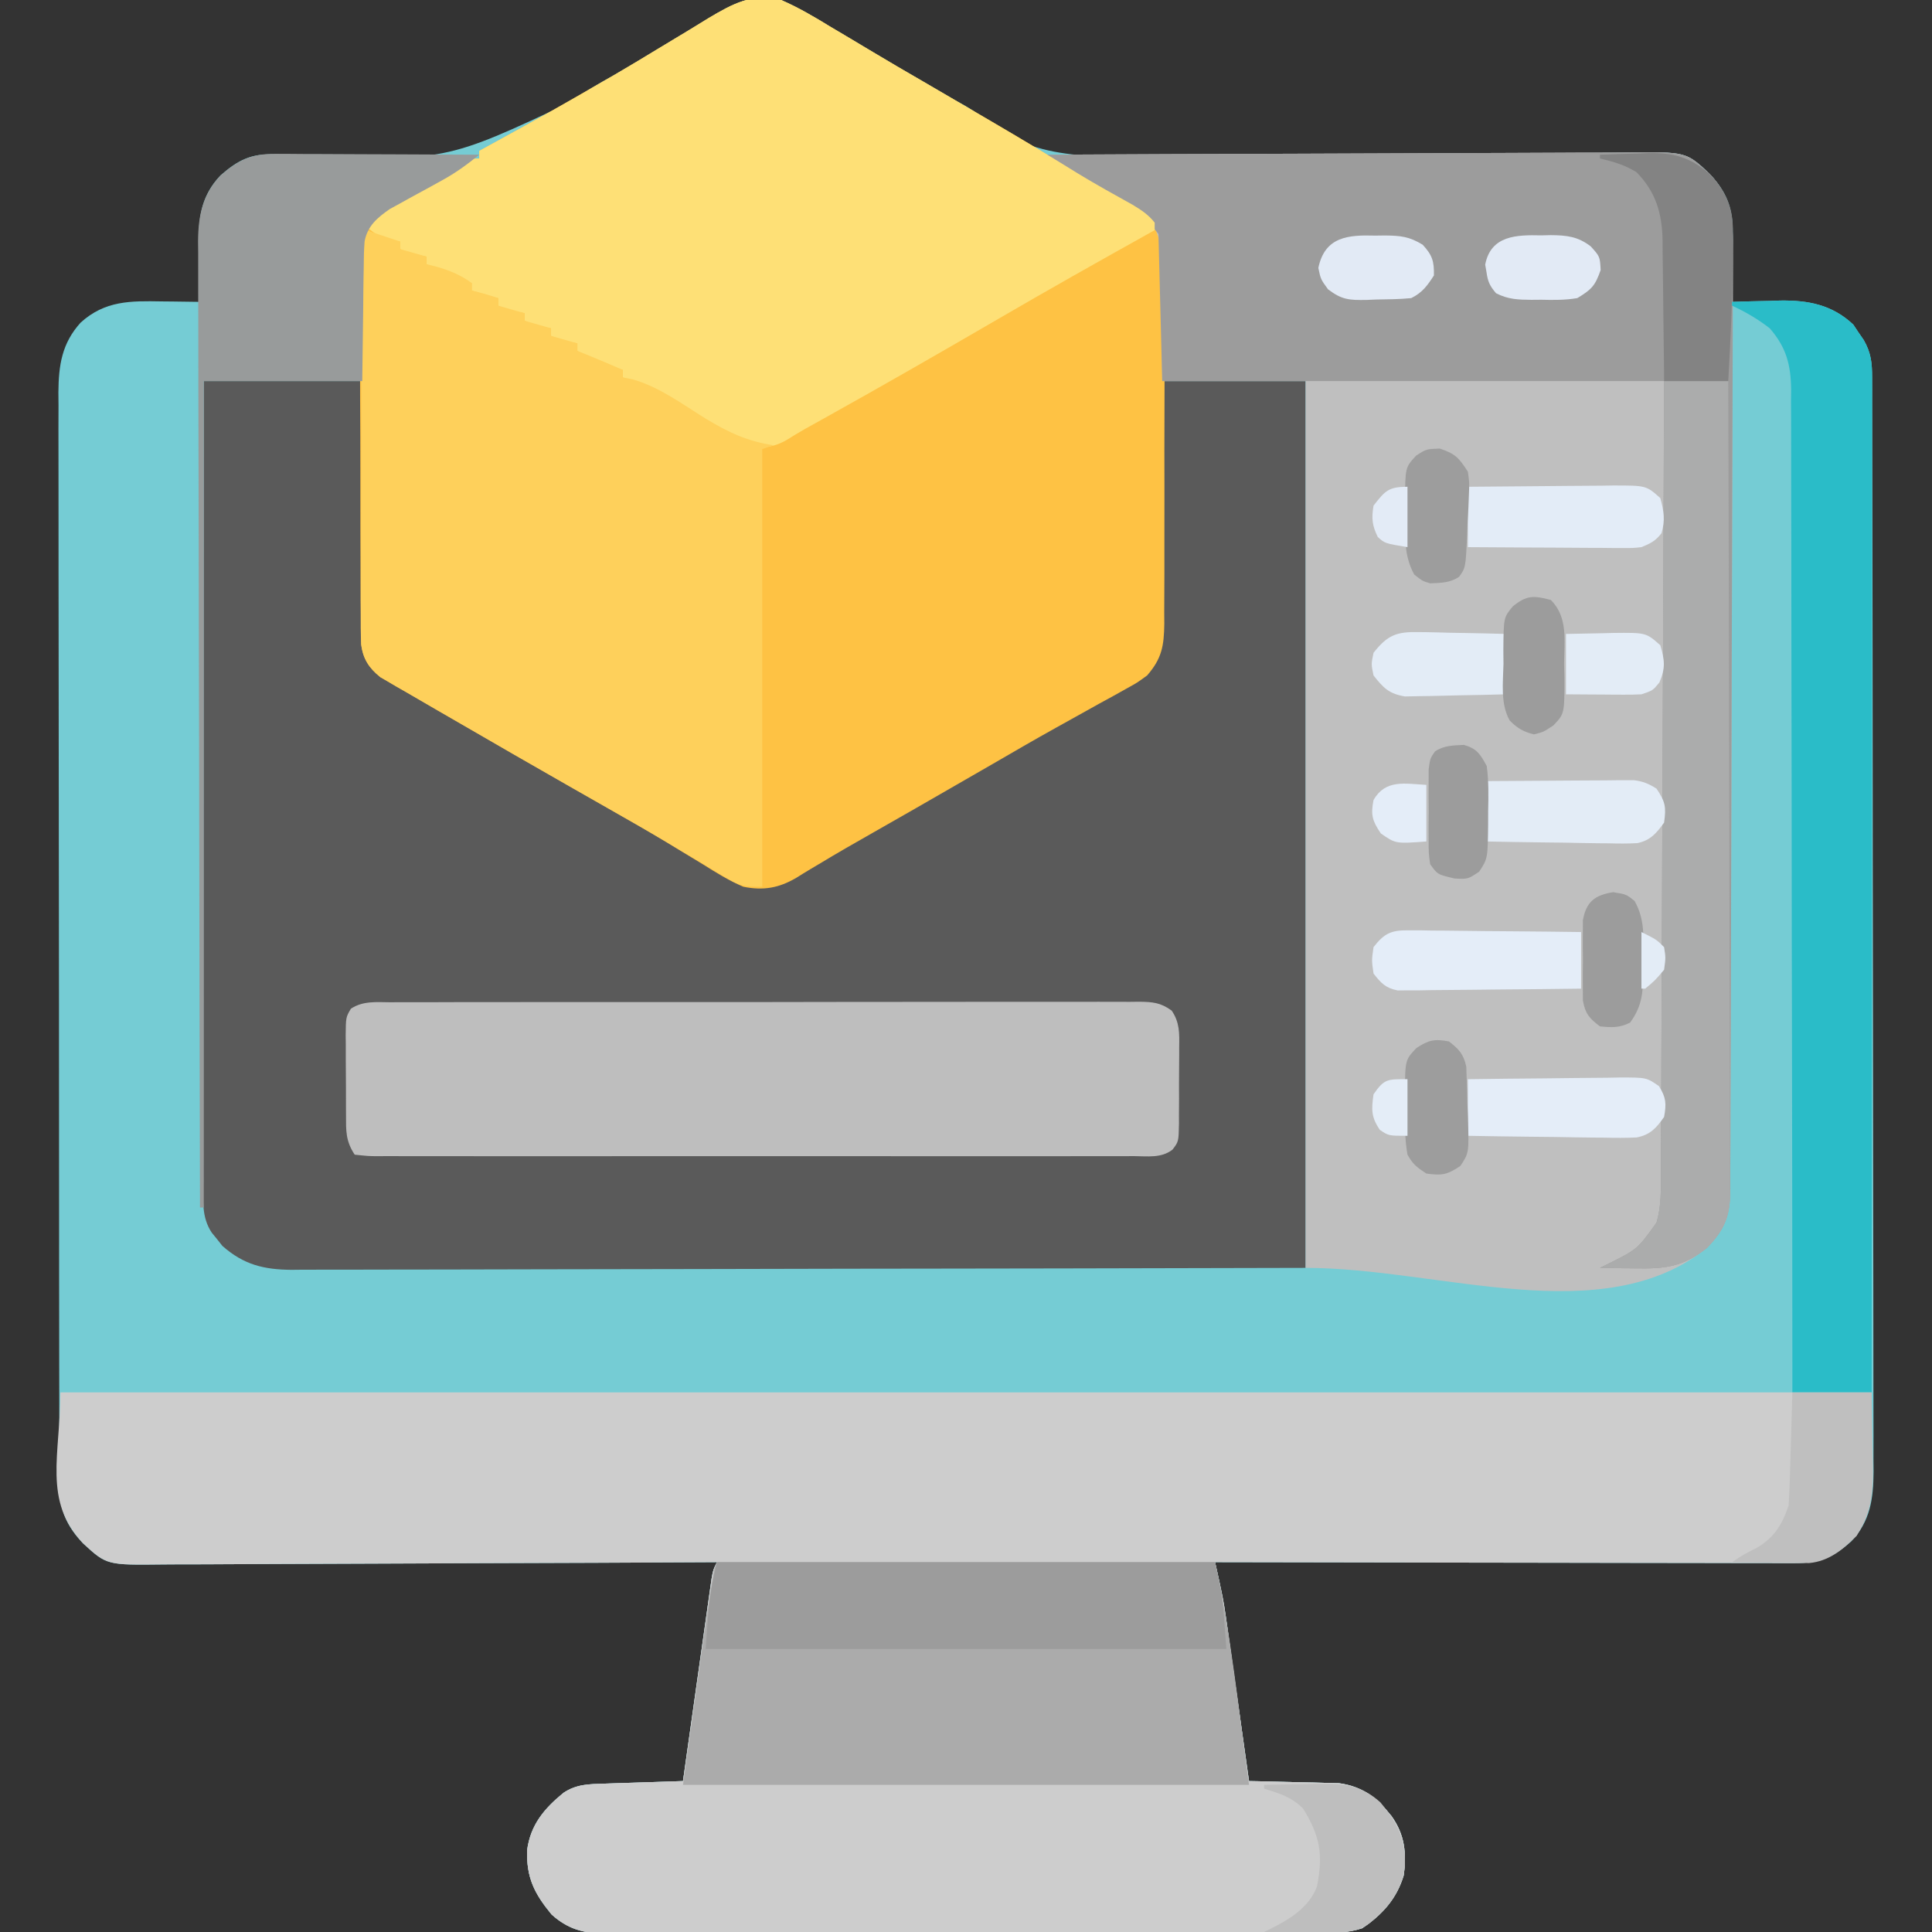
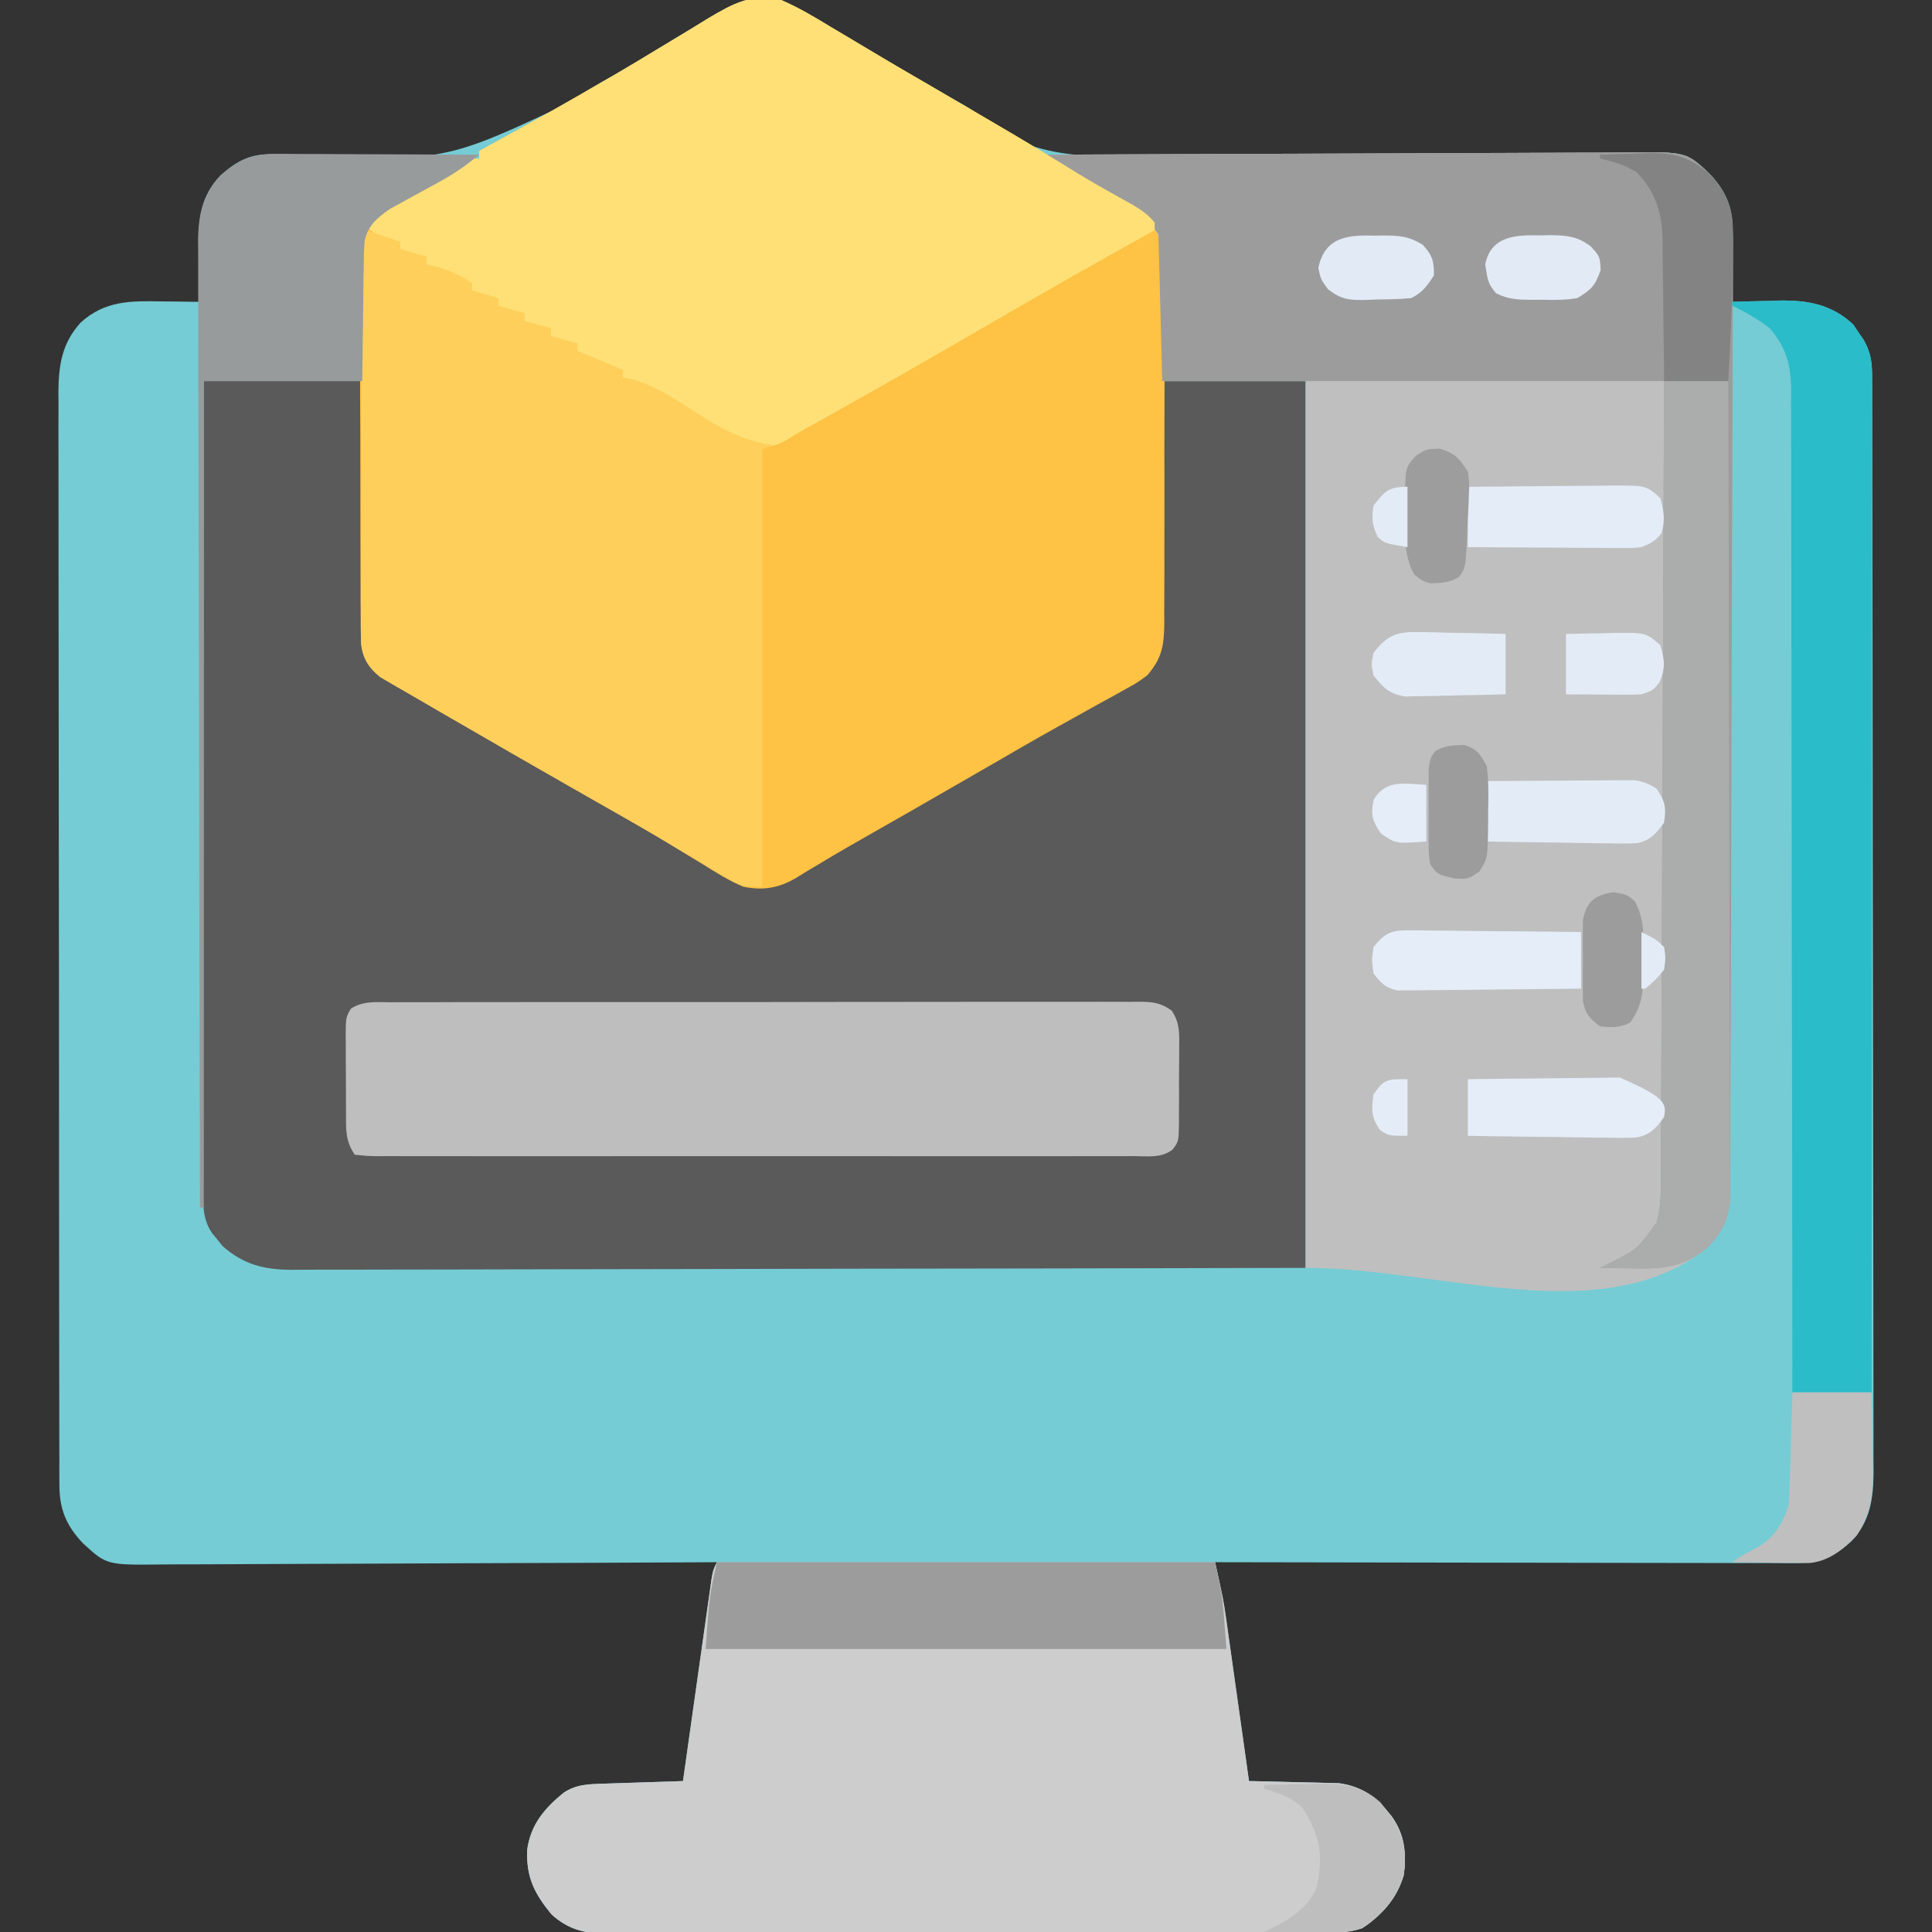
<svg xmlns="http://www.w3.org/2000/svg" version="1.1" width="512" height="512">
  <rect width="100%" height="100%" fill="#333333" stroke="none" />
  <path d="M0 0 C4.611 1.991 8.85 4.508 13.125 7.125 C14.357 7.857 15.589 8.587 16.823 9.315 C19.339 10.803 21.848 12.302 24.351 13.811 C28.772 16.471 33.236 19.057 37.701 21.644 C40.496 23.264 43.286 24.891 46.074 26.523 C46.974 27.023 47.873 27.523 48.8 28.038 C52 30 52 30 54.949 32.491 C69.059 43.71 87.577 41.29 104.586 41.051 C109.252 40.998 113.918 41.006 118.584 41.008 C127.404 41.004 136.222 40.954 145.042 40.883 C160.852 40.756 176.662 40.686 192.472 40.667 C198.012 40.659 203.552 40.622 209.092 40.563 C212.536 40.53 215.98 40.518 219.424 40.511 C221.016 40.503 222.607 40.487 224.199 40.461 C239.805 40.216 239.805 40.216 246 46 C250.549 50.788 252.266 55.164 252.195 61.738 C252.189 62.805 252.182 63.872 252.176 64.971 C252.159 66.073 252.142 67.176 252.125 68.312 C252.116 69.435 252.107 70.557 252.098 71.713 C252.074 74.475 252.041 77.238 252 80 C252.884 79.969 252.884 79.969 253.785 79.937 C256.502 79.852 259.219 79.801 261.938 79.75 C262.864 79.716 263.79 79.683 264.744 79.648 C272.223 79.543 278.573 80.765 284.156 86.035 C284.6 86.704 285.043 87.373 285.5 88.062 C285.964 88.734 286.428 89.406 286.906 90.098 C288.861 93.497 289.127 96.256 289.134 100.094 C289.139 101.154 289.143 102.214 289.148 103.307 C289.147 105.06 289.147 105.06 289.147 106.848 C289.151 108.086 289.155 109.325 289.158 110.6 C289.167 114.044 289.172 117.488 289.175 120.932 C289.179 124.644 289.188 128.356 289.197 132.067 C289.217 141.035 289.227 150.002 289.236 158.969 C289.24 163.192 289.245 167.414 289.251 171.636 C289.268 185.672 289.282 199.707 289.289 213.742 C289.291 217.385 289.293 221.027 289.295 224.67 C289.296 225.575 289.296 226.48 289.297 227.413 C289.305 242.08 289.33 256.747 289.363 271.414 C289.396 286.47 289.414 301.527 289.417 316.583 C289.419 325.038 289.428 333.492 289.453 341.946 C289.475 349.146 289.483 356.346 289.474 363.546 C289.469 367.219 289.471 370.892 289.49 374.565 C289.511 378.549 289.501 382.533 289.488 386.517 C289.504 388.253 289.504 388.253 289.521 390.025 C289.464 397.203 288.67 403.153 283.553 408.517 C278.548 412.893 275.044 414.251 268.445 414.241 C267.46 414.243 267.46 414.243 266.455 414.246 C264.256 414.249 262.057 414.238 259.858 414.227 C258.281 414.226 256.705 414.227 255.128 414.228 C250.847 414.229 246.566 414.217 242.286 414.203 C237.812 414.19 233.338 414.189 228.865 414.187 C220.393 414.181 211.922 414.164 203.451 414.144 C193.806 414.122 184.162 414.111 174.517 414.101 C154.678 414.08 134.839 414.045 115 414 C115.134 414.586 115.269 415.171 115.407 415.775 C116.366 420.011 117.263 424.216 117.87 428.52 C118.08 429.99 118.08 429.99 118.294 431.49 C118.437 432.516 118.579 433.541 118.727 434.598 C118.955 436.21 118.955 436.21 119.189 437.855 C119.671 441.257 120.148 444.66 120.625 448.062 C120.953 450.382 121.281 452.702 121.609 455.021 C122.41 460.68 123.207 466.34 124 472 C124.786 472.015 125.573 472.029 126.383 472.044 C129.964 472.119 133.544 472.215 137.125 472.312 C138.363 472.335 139.6 472.358 140.875 472.381 C142.074 472.416 143.273 472.452 144.508 472.488 C145.608 472.514 146.707 472.541 147.84 472.568 C154.171 473.434 157.904 476.427 161.742 481.25 C165.281 486.174 165.782 491.082 165 497 C163.121 503.187 159.323 507.431 154 511 C150.274 512.242 146.816 512.145 142.935 512.14 C142.104 512.143 141.272 512.146 140.416 512.149 C137.62 512.158 134.824 512.16 132.028 512.161 C130.028 512.166 128.027 512.171 126.026 512.176 C120.584 512.189 115.142 512.196 109.7 512.2 C106.301 512.203 102.903 512.207 99.504 512.212 C88.874 512.225 78.245 512.235 67.615 512.239 C55.337 512.243 43.059 512.261 30.782 512.29 C21.296 512.311 11.811 512.322 2.325 512.323 C-3.342 512.324 -9.01 512.33 -14.677 512.348 C-20.008 512.364 -25.339 512.366 -30.67 512.358 C-32.627 512.357 -34.584 512.361 -36.541 512.371 C-39.212 512.384 -41.883 512.378 -44.554 512.367 C-45.328 512.376 -46.102 512.384 -46.9 512.392 C-52.517 512.341 -56.624 511.142 -60.828 507.352 C-65.375 501.83 -67.514 497.608 -67.309 490.336 C-66.421 483.62 -62.791 479.303 -57.684 475.129 C-54.198 472.792 -50.874 472.817 -46.801 472.684 C-45.592 472.642 -44.384 472.6 -43.139 472.557 C-41.876 472.517 -40.613 472.478 -39.312 472.438 C-38.038 472.394 -36.764 472.351 -35.451 472.307 C-32.301 472.2 -29.151 472.098 -26 472 C-25.902 471.303 -25.804 470.606 -25.703 469.887 C-24.78 463.324 -23.853 456.761 -22.923 450.199 C-22.444 446.825 -21.967 443.451 -21.493 440.077 C-20.949 436.199 -20.398 432.322 -19.848 428.445 C-19.678 427.231 -19.508 426.016 -19.333 424.765 C-19.173 423.644 -19.013 422.523 -18.848 421.368 C-18.708 420.377 -18.568 419.387 -18.424 418.366 C-18 416 -18 416 -17 414 C-17.817 414.005 -18.634 414.009 -19.476 414.014 C-39.374 414.124 -59.272 414.207 -79.17 414.259 C-88.792 414.285 -98.415 414.32 -108.037 414.377 C-116.425 414.427 -124.814 414.459 -133.202 414.47 C-137.642 414.477 -142.082 414.492 -146.523 414.529 C-150.706 414.563 -154.888 414.573 -159.071 414.566 C-160.603 414.567 -162.135 414.577 -163.666 414.596 C-178.717 414.776 -178.717 414.776 -185 409 C-189.393 404.376 -191.247 400.023 -191.257 393.659 C-191.264 392.595 -191.27 391.531 -191.277 390.435 C-191.274 389.272 -191.271 388.11 -191.267 386.912 C-191.272 385.672 -191.276 384.431 -191.281 383.154 C-191.292 379.714 -191.293 376.275 -191.291 372.836 C-191.29 369.125 -191.301 365.415 -191.311 361.705 C-191.327 354.436 -191.333 347.168 -191.334 339.899 C-191.335 333.991 -191.339 328.082 -191.346 322.174 C-191.363 305.421 -191.372 288.669 -191.371 271.916 C-191.371 271.013 -191.371 270.11 -191.371 269.179 C-191.371 268.275 -191.37 267.371 -191.37 266.439 C-191.37 251.785 -191.389 237.132 -191.417 222.478 C-191.446 207.43 -191.459 192.383 -191.458 177.335 C-191.457 168.888 -191.463 160.44 -191.484 151.993 C-191.502 144.8 -191.507 137.607 -191.493 130.415 C-191.487 126.746 -191.486 123.077 -191.504 119.408 C-191.522 115.429 -191.51 111.449 -191.494 107.469 C-191.505 106.313 -191.515 105.157 -191.526 103.966 C-191.464 96.755 -190.599 90.967 -185.624 85.483 C-179.159 79.625 -172.351 79.73 -164.125 79.875 C-162.663 79.889 -162.663 79.889 -161.172 79.902 C-158.781 79.926 -156.391 79.959 -154 80 C-154.021 79.315 -154.042 78.63 -154.063 77.924 C-154.147 74.783 -154.199 71.642 -154.25 68.5 C-154.284 67.422 -154.317 66.345 -154.352 65.234 C-154.441 57.907 -153.78 51.959 -148.552 46.483 C-143.942 42.449 -140.563 40.72 -134.467 40.919 C-133.352 40.947 -132.237 40.975 -131.089 41.004 C-129.279 41.058 -129.279 41.058 -127.434 41.113 C-89.122 42.78 -89.122 42.78 -55.374 26.864 C-51.943 24.17 -48.242 22.113 -44.438 20 C-43.13 19.237 -41.825 18.468 -40.523 17.695 C-39.83 17.284 -39.136 16.874 -38.421 16.45 C-36.583 15.349 -34.751 14.237 -32.923 13.12 C-30.056 11.37 -27.181 9.637 -24.296 7.917 C-22.607 6.902 -20.932 5.863 -19.258 4.824 C-12.856 1.024 -7.493 -1.962 0 0 Z " fill="#75CCD4" transform="translate(207,0)" />
  <path d="M0 0 C13.86 0 27.72 0 42 0 C42.037 5.139 42.075 10.279 42.113 15.574 C42.144 18.833 42.175 22.091 42.209 25.35 C42.263 30.52 42.314 35.69 42.346 40.861 C42.372 45.03 42.413 49.199 42.463 53.369 C42.48 54.958 42.491 56.548 42.498 58.137 C42.507 60.366 42.535 62.594 42.568 64.823 C42.584 66.725 42.584 66.725 42.601 68.665 C43.031 72.257 43.84 74.131 46 77 C48.514 78.884 48.514 78.884 51.504 80.461 C53.183 81.404 53.183 81.404 54.896 82.365 C56.118 83.035 57.34 83.705 58.562 84.375 C59.831 85.083 61.098 85.792 62.365 86.502 C64.972 87.963 67.581 89.418 70.192 90.87 C75.832 94.015 81.414 97.259 87 100.5 C93.764 104.412 100.535 108.311 107.324 112.18 C107.936 112.528 108.547 112.877 109.177 113.236 C112.206 114.963 115.237 116.687 118.271 118.406 C123.165 121.19 128.036 123.976 132.781 127.008 C133.46 127.438 134.138 127.868 134.837 128.311 C136.511 129.387 138.169 130.489 139.824 131.594 C144.733 133.767 149.121 134.069 154.206 132.181 C156.562 131.01 158.806 129.727 161.062 128.375 C161.92 127.883 162.777 127.391 163.66 126.884 C166.452 125.275 169.226 123.638 172 122 C173.883 120.904 175.767 119.808 177.652 118.715 C181.641 116.397 185.623 114.068 189.602 111.734 C195.747 108.137 201.924 104.596 208.11 101.07 C209.868 100.067 211.624 99.062 213.381 98.057 C218.773 94.972 224.171 91.898 229.593 88.867 C232.01 87.514 234.422 86.151 236.832 84.787 C238.522 83.835 240.219 82.897 241.916 81.959 C242.935 81.381 243.954 80.803 245.004 80.207 C245.899 79.707 246.795 79.206 247.717 78.691 C250.458 76.661 251.505 75.07 253 72 C253.47 68.589 253.47 68.589 253.432 64.823 C253.448 63.769 253.448 63.769 253.463 62.693 C253.493 60.382 253.503 58.072 253.512 55.762 C253.529 54.155 253.547 52.547 253.566 50.94 C253.614 46.72 253.643 42.5 253.67 38.28 C253.705 33.211 253.762 28.143 253.815 23.074 C253.893 15.383 253.944 7.692 254 0 C266.54 0 279.08 0 292 0 C292 77.55 292 155.1 292 235 C222.809 235.161 222.809 235.161 193.926 235.195 C187.315 235.203 180.703 235.211 174.092 235.22 C172.849 235.221 172.849 235.221 171.581 235.223 C158.207 235.24 144.832 235.272 131.457 235.309 C117.73 235.346 104.002 235.368 90.275 235.376 C81.805 235.382 73.336 235.399 64.866 235.432 C59.057 235.453 53.248 235.459 47.439 235.454 C44.088 235.451 40.738 235.458 37.387 235.477 C33.75 235.497 30.115 235.492 26.478 235.481 C25.424 235.493 24.369 235.504 23.283 235.516 C15.934 235.457 10.612 234.187 4.941 229.184 C4.486 228.607 4.031 228.031 3.562 227.438 C3.089 226.859 2.616 226.28 2.129 225.684 C-0.652 221.536 -0.137 217.03 -0.12 212.249 C-0.121 211.344 -0.122 210.439 -0.123 209.507 C-0.124 206.462 -0.119 203.417 -0.114 200.372 C-0.113 198.195 -0.113 196.017 -0.114 193.839 C-0.114 187.916 -0.108 181.993 -0.101 176.069 C-0.095 169.884 -0.095 163.698 -0.093 157.512 C-0.09 145.792 -0.082 134.073 -0.072 122.354 C-0.061 109.015 -0.055 95.675 -0.05 82.336 C-0.04 54.89 -0.022 27.445 0 0 Z " fill="#5A5A5A" transform="translate(54,101)" />
-   <path d="M0 0 C158.4 0 316.8 0 480 0 C480 30 480 30 476 38 C470.552 43.221 466.959 45.252 459.445 45.241 C458.46 45.243 458.46 45.243 457.455 45.246 C455.256 45.249 453.057 45.238 450.858 45.227 C449.281 45.226 447.705 45.227 446.128 45.228 C441.847 45.229 437.566 45.217 433.286 45.203 C428.812 45.19 424.338 45.189 419.865 45.187 C411.393 45.181 402.922 45.164 394.451 45.144 C384.806 45.122 375.162 45.111 365.517 45.101 C345.678 45.08 325.839 45.045 306 45 C306.134 45.586 306.269 46.171 306.407 46.775 C307.366 51.011 308.263 55.216 308.87 59.52 C309.01 60.5 309.15 61.48 309.294 62.49 C309.437 63.516 309.579 64.541 309.727 65.598 C309.955 67.21 309.955 67.21 310.189 68.855 C310.671 72.257 311.148 75.66 311.625 79.062 C311.953 81.382 312.281 83.702 312.609 86.021 C313.41 91.68 314.207 97.34 315 103 C315.786 103.015 316.573 103.029 317.383 103.044 C320.964 103.119 324.544 103.215 328.125 103.312 C329.363 103.335 330.6 103.358 331.875 103.381 C333.074 103.416 334.273 103.452 335.508 103.488 C336.608 103.514 337.707 103.541 338.84 103.568 C345.171 104.434 348.904 107.427 352.742 112.25 C356.281 117.174 356.782 122.082 356 128 C354.121 134.187 350.323 138.431 345 142 C341.274 143.242 337.816 143.145 333.935 143.14 C333.104 143.143 332.272 143.146 331.416 143.149 C328.62 143.158 325.824 143.16 323.028 143.161 C321.028 143.166 319.027 143.171 317.026 143.176 C311.584 143.189 306.142 143.196 300.7 143.2 C297.301 143.203 293.903 143.207 290.504 143.212 C279.874 143.225 269.245 143.235 258.615 143.239 C246.337 143.243 234.059 143.261 221.782 143.29 C212.296 143.311 202.811 143.322 193.325 143.323 C187.658 143.324 181.99 143.33 176.323 143.348 C170.992 143.364 165.661 143.366 160.33 143.358 C158.373 143.357 156.416 143.361 154.459 143.371 C151.788 143.384 149.117 143.378 146.446 143.367 C145.285 143.38 145.285 143.38 144.1 143.392 C138.483 143.341 134.376 142.142 130.172 138.352 C125.625 132.83 123.486 128.608 123.691 121.336 C124.579 114.62 128.209 110.303 133.316 106.129 C136.802 103.792 140.126 103.817 144.199 103.684 C145.408 103.642 146.616 103.6 147.861 103.557 C149.124 103.517 150.387 103.478 151.688 103.438 C152.962 103.394 154.236 103.351 155.549 103.307 C158.699 103.2 161.849 103.098 165 103 C165.098 102.303 165.196 101.606 165.297 100.887 C166.22 94.324 167.147 87.761 168.077 81.199 C168.556 77.825 169.033 74.451 169.507 71.077 C170.051 67.199 170.602 63.322 171.152 59.445 C171.407 57.623 171.407 57.623 171.667 55.765 C171.827 54.644 171.987 53.523 172.152 52.368 C172.292 51.377 172.432 50.387 172.576 49.366 C173 47 173 47 174 45 C172.774 45.007 172.774 45.007 171.524 45.014 C151.626 45.124 131.728 45.207 111.83 45.259 C102.208 45.285 92.585 45.32 82.963 45.377 C74.575 45.427 66.186 45.459 57.798 45.47 C53.358 45.477 48.918 45.492 44.477 45.529 C40.294 45.563 36.112 45.573 31.929 45.566 C30.397 45.567 28.865 45.577 27.334 45.596 C12.283 45.776 12.283 45.776 6 40 C-4.702 28.735 0 16.43 0 0 Z " fill="#CDCDCD" transform="translate(16,369)" />
  <path d="M0 0 C4.611 1.991 8.85 4.508 13.125 7.125 C14.357 7.857 15.589 8.587 16.823 9.315 C19.339 10.803 21.848 12.302 24.351 13.811 C28.762 16.465 33.215 19.046 37.67 21.626 C41.57 23.887 45.459 26.166 49.348 28.445 C51.835 29.903 54.323 31.358 56.812 32.812 C64.201 37.136 71.53 41.531 78.793 46.062 C81.092 47.451 83.384 48.777 85.738 50.062 C86.68 50.58 86.68 50.58 87.64 51.109 C89.39 52.065 91.148 53.006 92.906 53.945 C96.344 56.229 99.025 58.366 101 62 C101.719 65.595 101.674 69.119 101.631 72.775 C101.642 74.386 101.642 74.386 101.653 76.03 C101.67 79.572 101.65 83.114 101.629 86.656 C101.63 89.122 101.632 91.588 101.636 94.053 C101.639 99.218 101.624 104.383 101.597 109.547 C101.563 116.165 101.569 122.782 101.588 129.4 C101.598 134.491 101.589 139.581 101.574 144.672 C101.569 147.112 101.57 149.552 101.576 151.992 C101.581 155.403 101.561 158.814 101.533 162.225 C101.543 163.735 101.543 163.735 101.553 165.276 C101.473 171.161 100.908 174.512 97 179 C94.388 180.912 94.388 180.912 91.398 182.559 C90.282 183.184 89.166 183.809 88.016 184.453 C86.802 185.115 85.589 185.776 84.375 186.438 C83.111 187.14 81.848 187.845 80.586 188.551 C77.991 190.001 75.393 191.446 72.792 192.886 C67.153 196.019 61.579 199.262 56 202.5 C49.244 206.405 42.483 210.301 35.711 214.18 C35.102 214.528 34.494 214.877 33.866 215.236 C30.847 216.964 27.825 218.689 24.8 220.406 C19.835 223.226 14.881 226.051 9.996 229.008 C9.273 229.438 8.55 229.868 7.805 230.311 C6.545 231.063 5.293 231.829 4.054 232.615 C-0.601 235.361 -4.758 236.057 -10 235 C-13.842 233.368 -17.287 231.223 -20.812 229 C-22.946 227.705 -25.08 226.412 -27.215 225.121 C-28.325 224.443 -29.434 223.765 -30.578 223.066 C-35.704 219.971 -40.907 217.013 -46.116 214.06 C-49.068 212.386 -52.014 210.702 -54.961 209.02 C-55.545 208.686 -56.129 208.353 -56.731 208.01 C-66.161 202.627 -75.577 197.218 -84.965 191.761 C-86.982 190.591 -89.001 189.425 -91.023 188.263 C-93.835 186.645 -96.637 185.012 -99.438 183.375 C-100.266 182.902 -101.095 182.429 -101.949 181.942 C-102.707 181.495 -103.465 181.047 -104.246 180.586 C-105.231 180.014 -105.231 180.014 -106.236 179.431 C-109.191 177.034 -110.79 174.636 -111.284 170.788 C-111.405 167.968 -111.428 165.161 -111.42 162.338 C-111.428 161.264 -111.437 160.191 -111.446 159.084 C-111.469 155.537 -111.47 151.989 -111.469 148.441 C-111.476 145.974 -111.484 143.507 -111.492 141.04 C-111.505 135.869 -111.507 130.699 -111.501 125.528 C-111.495 118.902 -111.526 112.277 -111.566 105.652 C-111.592 100.557 -111.595 95.462 -111.591 90.367 C-111.593 87.924 -111.603 85.481 -111.62 83.038 C-111.642 79.622 -111.633 76.207 -111.615 72.791 C-111.628 71.783 -111.642 70.774 -111.655 69.735 C-111.602 65.245 -111.521 62.028 -108.633 58.448 C-105.982 55.983 -103.468 54.153 -100.332 52.352 C-99.274 51.739 -98.217 51.127 -97.127 50.496 C-95.486 49.57 -95.486 49.57 -93.812 48.625 C-92.707 47.984 -91.602 47.344 -90.463 46.684 C-82.299 42 -82.299 42 -80 42 C-80 41.34 -80 40.68 -80 40 C-79.271 39.598 -78.542 39.196 -77.791 38.782 C-61.017 29.561 -61.017 29.561 -44.438 20 C-43.805 19.628 -43.172 19.256 -42.52 18.872 C-39.306 16.978 -36.106 15.065 -32.923 13.12 C-30.056 11.37 -27.181 9.637 -24.296 7.917 C-22.607 6.902 -20.932 5.863 -19.258 4.824 C-12.856 1.024 -7.493 -1.962 0 0 Z " fill="#FEC244" transform="translate(207,0)" />
  <path d="M0 0 C21.766 -0.117 43.532 -0.205 65.299 -0.259 C75.406 -0.285 85.512 -0.32 95.619 -0.377 C104.429 -0.427 113.239 -0.459 122.05 -0.47 C126.714 -0.477 131.377 -0.492 136.041 -0.529 C140.434 -0.563 144.827 -0.573 149.22 -0.566 C150.829 -0.567 152.438 -0.577 154.047 -0.596 C169.831 -0.775 169.831 -0.775 176 5 C182.091 11.412 182.287 17.247 182.229 25.697 C182.23 26.788 182.23 27.878 182.231 29.001 C182.23 32.662 182.214 36.322 182.199 39.982 C182.195 42.604 182.192 45.225 182.19 47.847 C182.182 54.232 182.164 60.618 182.141 67.003 C182.122 72.193 182.106 77.383 182.093 82.573 C182.056 97.289 182.01 112.004 181.953 126.719 C181.95 127.512 181.947 128.305 181.943 129.122 C181.939 130.313 181.939 130.313 181.934 131.529 C181.885 144.402 181.855 157.276 181.835 170.15 C181.814 183.369 181.778 196.588 181.727 209.807 C181.698 217.228 181.676 224.65 181.669 232.071 C181.663 239.049 181.636 246.026 181.595 253.004 C181.584 255.567 181.579 258.13 181.581 260.693 C181.583 264.188 181.561 267.681 181.532 271.176 C181.542 272.703 181.542 272.703 181.552 274.261 C181.459 281.168 180.265 284.56 175.473 289.609 C147.843 311.958 104.536 295 69 295 C69 217.45 69 139.9 69 60 C56.46 60 43.92 60 31 60 C30.974 57.243 30.948 54.485 30.922 51.645 C30.883 48.967 30.838 46.29 30.792 43.612 C30.764 41.755 30.743 39.897 30.729 38.04 C30.708 35.366 30.661 32.693 30.609 30.02 C30.608 29.192 30.607 28.365 30.606 27.513 C30.51 23.719 30.292 21.497 28.342 18.172 C25.693 15.715 23.07 14.005 19.922 12.23 C19.35 11.905 18.779 11.579 18.19 11.243 C16.382 10.215 14.566 9.201 12.75 8.188 C11.515 7.489 10.281 6.789 9.047 6.088 C6.037 4.381 3.021 2.687 0 1 C0 0.67 0 0.34 0 0 Z " fill="#BFBFBF" transform="translate(277,41)" />
  <path d="M0 0 C43.56 0 87.12 0 132 0 C134.25 10.125 134.25 10.125 134.87 14.52 C135.01 15.5 135.15 16.48 135.294 17.49 C135.437 18.516 135.579 19.541 135.727 20.598 C135.955 22.21 135.955 22.21 136.189 23.855 C136.671 27.257 137.148 30.66 137.625 34.062 C137.953 36.382 138.281 38.702 138.609 41.021 C139.41 46.68 140.207 52.34 141 58 C142.18 58.022 142.18 58.022 143.383 58.044 C146.964 58.119 150.544 58.215 154.125 58.312 C155.363 58.335 156.6 58.358 157.875 58.381 C159.673 58.434 159.673 58.434 161.508 58.488 C162.608 58.514 163.707 58.541 164.84 58.568 C171.171 59.434 174.904 62.427 178.742 67.25 C182.281 72.174 182.782 77.082 182 83 C180.121 89.187 176.323 93.431 171 97 C167.274 98.242 163.816 98.145 159.935 98.14 C159.104 98.143 158.272 98.146 157.416 98.149 C154.62 98.158 151.824 98.16 149.028 98.161 C147.028 98.166 145.027 98.171 143.026 98.176 C137.584 98.189 132.142 98.196 126.7 98.2 C123.301 98.203 119.903 98.207 116.504 98.212 C105.874 98.225 95.245 98.235 84.615 98.239 C72.337 98.243 60.059 98.261 47.782 98.29 C38.296 98.311 28.811 98.322 19.325 98.323 C13.658 98.324 7.99 98.33 2.323 98.348 C-3.008 98.364 -8.339 98.366 -13.67 98.358 C-15.627 98.357 -17.584 98.361 -19.541 98.371 C-22.212 98.384 -24.883 98.378 -27.554 98.367 C-28.715 98.38 -28.715 98.38 -29.9 98.392 C-35.517 98.341 -39.624 97.142 -43.828 93.352 C-48.375 87.83 -50.514 83.608 -50.309 76.336 C-49.421 69.62 -45.791 65.303 -40.684 61.129 C-37.198 58.792 -33.874 58.817 -29.801 58.684 C-28.592 58.642 -27.384 58.6 -26.139 58.557 C-24.876 58.517 -23.613 58.478 -22.312 58.438 C-21.038 58.394 -19.764 58.351 -18.451 58.307 C-15.301 58.2 -12.151 58.098 -9 58 C-8.902 57.303 -8.804 56.606 -8.703 55.887 C-7.78 49.324 -6.853 42.761 -5.923 36.199 C-5.444 32.825 -4.967 29.451 -4.493 26.077 C-3.949 22.199 -3.398 18.322 -2.848 14.445 C-2.678 13.231 -2.508 12.016 -2.333 10.765 C-2.173 9.644 -2.013 8.523 -1.848 7.368 C-1.708 6.377 -1.568 5.387 -1.424 4.366 C-1 2 -1 2 0 0 Z " fill="#CDCDCD" transform="translate(190,414)" />
  <path d="M0 0 C21.766 -0.117 43.532 -0.205 65.299 -0.259 C75.406 -0.285 85.512 -0.32 95.619 -0.377 C104.429 -0.427 113.239 -0.459 122.05 -0.47 C126.714 -0.477 131.377 -0.492 136.041 -0.529 C140.434 -0.563 144.827 -0.573 149.22 -0.566 C150.829 -0.567 152.438 -0.577 154.047 -0.596 C169.831 -0.775 169.831 -0.775 176 5 C182.091 11.412 182.287 17.247 182.229 25.697 C182.23 26.788 182.23 27.878 182.231 29.001 C182.23 32.662 182.214 36.322 182.199 39.982 C182.195 42.604 182.192 45.225 182.19 47.847 C182.182 54.232 182.164 60.618 182.141 67.003 C182.122 72.193 182.106 77.383 182.093 82.573 C182.056 97.289 182.01 112.004 181.953 126.719 C181.95 127.512 181.947 128.305 181.943 129.122 C181.939 130.313 181.939 130.313 181.934 131.529 C181.885 144.402 181.855 157.276 181.835 170.15 C181.814 183.369 181.778 196.588 181.727 209.807 C181.698 217.228 181.676 224.65 181.669 232.071 C181.663 239.049 181.636 246.026 181.595 253.004 C181.584 255.567 181.579 258.13 181.581 260.693 C181.583 264.188 181.561 267.681 181.532 271.176 C181.542 272.703 181.542 272.703 181.552 274.261 C181.459 281.168 180.265 284.56 175.473 289.609 C169.039 294.813 164.19 295.28 156.188 295.125 C155.304 295.116 154.42 295.107 153.51 295.098 C151.34 295.074 149.17 295.038 147 295 C147.618 294.693 148.236 294.386 148.873 294.07 C156.904 290.093 156.904 290.093 162 283 C163.239 278.762 163.153 274.587 163.158 270.205 C163.163 269.307 163.168 268.409 163.173 267.485 C163.189 264.47 163.197 261.456 163.205 258.442 C163.215 256.284 163.225 254.126 163.235 251.968 C163.262 246.103 163.283 240.237 163.303 234.372 C163.325 228.245 163.353 222.117 163.379 215.99 C163.429 204.385 163.474 192.779 163.517 181.173 C163.576 165.492 163.642 149.812 163.708 134.131 C163.812 109.421 163.905 84.71 164 60 C120.11 60 76.22 60 31 60 C30.505 40.695 30.505 40.695 30 21 C26.425 16.531 24.669 14.907 19.922 12.23 C19.35 11.905 18.779 11.579 18.19 11.243 C16.382 10.215 14.566 9.201 12.75 8.188 C11.515 7.489 10.281 6.789 9.047 6.088 C6.037 4.381 3.021 2.687 0 1 C0 0.67 0 0.34 0 0 Z " fill="#9C9C9C" transform="translate(277,41)" />
  <path d="M0 0 C4.611 1.991 8.85 4.508 13.125 7.125 C14.357 7.857 15.589 8.587 16.823 9.315 C19.339 10.803 21.848 12.302 24.351 13.811 C28.762 16.465 33.215 19.046 37.67 21.626 C41.57 23.887 45.459 26.166 49.348 28.445 C51.835 29.903 54.323 31.358 56.812 32.812 C64.197 37.134 71.519 41.533 78.785 46.051 C83.489 48.903 88.29 51.573 93.102 54.238 C95.485 55.687 97.283 56.826 99 59 C99 59.66 99 60.32 99 61 C98.342 61.366 97.684 61.733 97.007 62.111 C83.805 69.471 70.646 76.892 57.583 84.497 C42.46 93.295 27.294 102.009 12.007 110.521 C11.029 111.066 10.051 111.61 9.043 112.172 C8.187 112.647 7.332 113.123 6.45 113.612 C4.744 114.579 3.063 115.592 1.406 116.639 C-2.164 118.659 -5.081 118.863 -9 118 C-13.363 116.075 -17.409 113.69 -21.5 111.25 C-23.676 109.983 -25.853 108.717 -28.031 107.453 C-29.052 106.856 -30.073 106.258 -31.125 105.643 C-34.686 103.608 -38.304 101.776 -42 100 C-42 99.34 -42 98.68 -42 98 C-42.572 97.878 -43.145 97.755 -43.734 97.629 C-46.1 96.972 -48.072 96.063 -50.25 94.938 C-50.956 94.575 -51.663 94.213 -52.391 93.84 C-52.922 93.563 -53.453 93.286 -54 93 C-54 92.34 -54 91.68 -54 91 C-55.176 90.783 -55.176 90.783 -56.375 90.562 C-59 90 -59 90 -61 89 C-61 88.34 -61 87.68 -61 87 C-62.176 86.783 -62.176 86.783 -63.375 86.562 C-66 86 -66 86 -68 85 C-68 84.34 -68 83.68 -68 83 C-69.176 82.783 -69.176 82.783 -70.375 82.562 C-73 82 -73 82 -75 81 C-75 80.34 -75 79.68 -75 79 C-75.598 78.856 -76.196 78.711 -76.812 78.562 C-78.562 78.113 -80.287 77.571 -82 77 C-82 76.34 -82 75.68 -82 75 C-82.572 74.878 -83.145 74.755 -83.734 74.629 C-86.1 73.972 -88.072 73.063 -90.25 71.938 C-90.956 71.575 -91.663 71.213 -92.391 70.84 C-93.187 70.424 -93.187 70.424 -94 70 C-94 69.34 -94 68.68 -94 68 C-94.784 67.856 -95.567 67.711 -96.375 67.562 C-99 67 -99 67 -101 66 C-101 65.34 -101 64.68 -101 64 C-101.743 63.897 -102.485 63.794 -103.25 63.688 C-106.17 62.957 -107.732 61.932 -110 60 C-104.5 54.933 -98.703 51.267 -92.188 47.625 C-91.234 47.08 -90.281 46.534 -89.299 45.973 C-82.274 42 -82.274 42 -80 42 C-80 41.34 -80 40.68 -80 40 C-79.271 39.598 -78.542 39.196 -77.791 38.782 C-61.017 29.561 -61.017 29.561 -44.438 20 C-43.805 19.628 -43.172 19.256 -42.52 18.872 C-39.306 16.978 -36.106 15.065 -32.923 13.12 C-30.056 11.37 -27.181 9.637 -24.296 7.917 C-22.607 6.902 -20.932 5.863 -19.258 4.824 C-12.856 1.024 -7.493 -1.962 0 0 Z " fill="#FEE076" transform="translate(207,0)" />
  <path d="M0 0 C2.97 0.99 5.94 1.98 9 3 C9 3.66 9 4.32 9 5 C11.31 5.66 13.62 6.32 16 7 C16 7.66 16 8.32 16 9 C17.052 9.268 18.104 9.536 19.188 9.812 C22.591 10.873 25.132 11.914 28 14 C28 14.66 28 15.32 28 16 C28.598 16.144 29.196 16.289 29.812 16.438 C31.562 16.887 33.287 17.429 35 18 C35 18.66 35 19.32 35 20 C37.31 20.66 39.62 21.32 42 22 C42 22.66 42 23.32 42 24 C44.31 24.66 46.62 25.32 49 26 C49 26.66 49 27.32 49 28 C51.31 28.66 53.62 29.32 56 30 C56 30.66 56 31.32 56 32 C56.681 32.268 57.361 32.536 58.062 32.812 C61.397 34.161 64.697 35.575 68 37 C68 37.66 68 38.32 68 39 C69.365 39.278 69.365 39.278 70.758 39.562 C77.765 41.563 83.879 46.147 90.02 49.945 C96.037 53.572 101.032 55.953 108 57 C106.515 57.495 106.515 57.495 105 58 C105 96.28 105 134.56 105 174 C100.106 174 99.139 173.855 95.246 171.5 C94.324 170.951 93.402 170.402 92.452 169.836 C91.457 169.23 90.462 168.624 89.438 168 C87.268 166.706 85.097 165.413 82.926 164.121 C82.362 163.784 81.798 163.447 81.216 163.099 C75.483 159.674 69.686 156.361 63.88 153.06 C60.931 151.384 57.985 149.701 55.039 148.02 C54.455 147.686 53.871 147.353 53.269 147.01 C43.839 141.626 34.423 136.218 25.035 130.761 C23.018 129.591 20.999 128.425 18.977 127.263 C16.165 125.645 13.363 124.012 10.562 122.375 C9.319 121.666 9.319 121.666 8.051 120.942 C7.293 120.495 6.535 120.047 5.754 119.586 C5.097 119.205 4.441 118.824 3.764 118.431 C0.8 116.026 -0.799 113.639 -1.273 109.774 C-1.377 106.931 -1.382 104.103 -1.356 101.259 C-1.358 100.177 -1.361 99.095 -1.363 97.981 C-1.366 94.409 -1.347 90.837 -1.328 87.266 C-1.325 84.787 -1.323 82.307 -1.322 79.828 C-1.318 74.637 -1.303 69.445 -1.281 64.253 C-1.253 57.583 -1.242 50.912 -1.238 44.241 C-1.233 39.125 -1.224 34.009 -1.212 28.892 C-1.206 26.431 -1.201 23.971 -1.197 21.51 C-1.191 18.081 -1.177 14.652 -1.161 11.224 C-1.16 10.197 -1.159 9.171 -1.158 8.113 C-1.152 7.185 -1.146 6.257 -1.14 5.301 C-1.137 4.489 -1.134 3.678 -1.131 2.843 C-1 1 -1 1 0 0 Z " fill="#FED05B" transform="translate(97,61)" />
  <path d="M0 0 C0.87 -0.005 1.739 -0.011 2.635 -0.016 C5.56 -0.031 8.485 -0.023 11.41 -0.016 C13.502 -0.022 15.595 -0.029 17.687 -0.037 C23.379 -0.055 29.071 -0.054 34.763 -0.048 C39.51 -0.045 44.257 -0.051 49.003 -0.057 C60.199 -0.071 71.394 -0.07 82.59 -0.058 C94.151 -0.047 105.712 -0.061 117.274 -0.088 C127.19 -0.11 137.105 -0.117 147.021 -0.111 C152.948 -0.107 158.875 -0.11 164.802 -0.127 C170.374 -0.142 175.946 -0.138 181.519 -0.12 C183.567 -0.116 185.615 -0.119 187.662 -0.13 C190.453 -0.143 193.242 -0.131 196.033 -0.114 C196.848 -0.123 197.663 -0.133 198.503 -0.143 C202.057 -0.096 204.167 0.088 207.083 2.204 C209.223 5.325 209.135 8.239 209.076 11.892 C209.077 12.611 209.079 13.331 209.08 14.072 C209.079 15.59 209.067 17.107 209.046 18.624 C209.017 20.946 209.026 23.266 209.039 25.589 C209.033 27.065 209.024 28.541 209.013 30.017 C209.016 30.71 209.019 31.404 209.022 32.119 C208.928 36.934 208.928 36.934 207.287 39.071 C204.323 41.357 200.666 40.798 197.07 40.769 C196.191 40.773 195.312 40.778 194.406 40.783 C191.449 40.795 188.492 40.785 185.535 40.776 C183.419 40.78 181.304 40.785 179.188 40.792 C173.435 40.806 167.681 40.8 161.927 40.791 C155.915 40.783 149.904 40.79 143.892 40.795 C133.797 40.8 123.701 40.793 113.605 40.779 C101.919 40.762 90.233 40.768 78.547 40.784 C68.527 40.798 58.508 40.8 48.488 40.792 C42.498 40.787 36.507 40.787 30.517 40.797 C24.887 40.805 19.257 40.799 13.627 40.782 C11.556 40.778 9.485 40.779 7.414 40.786 C4.596 40.794 1.78 40.784 -1.038 40.769 C-1.866 40.775 -2.695 40.782 -3.549 40.789 C-5.825 40.765 -5.825 40.765 -9.42 40.388 C-11.854 36.737 -11.726 33.985 -11.721 29.763 C-11.725 29.019 -11.73 28.276 -11.734 27.51 C-11.74 25.94 -11.74 24.37 -11.736 22.8 C-11.733 20.396 -11.756 17.994 -11.781 15.591 C-11.784 14.065 -11.784 12.539 -11.783 11.013 C-11.797 9.934 -11.797 9.934 -11.811 8.834 C-11.766 3.974 -11.766 3.974 -10.423 1.699 C-7.2 -0.411 -3.729 -0.027 0 0 Z " fill="#BEBEBE" transform="translate(103.42,265.612)" />
-   <path d="M0 0 C43.56 0 87.12 0 132 0 C136.316 19.42 138.242 39.298 141 59 C91.5 59 42 59 -9 59 C-1 2 -1 2 0 0 Z " fill="#ABABAB" transform="translate(190,414)" />
  <path d="M0 0 C3.312 -0.118 6.624 -0.188 9.938 -0.25 C10.864 -0.284 11.79 -0.317 12.744 -0.352 C20.223 -0.457 26.573 0.765 32.156 6.035 C32.6 6.704 33.043 7.373 33.5 8.062 C33.964 8.734 34.428 9.406 34.906 10.098 C36.774 13.346 37.125 15.981 37.123 19.648 C37.125 20.609 37.127 21.569 37.129 22.559 C37.126 23.616 37.123 24.673 37.12 25.763 C37.121 26.884 37.122 28.006 37.123 29.161 C37.124 32.938 37.119 36.716 37.114 40.493 C37.113 43.193 37.113 45.893 37.114 48.593 C37.114 54.415 37.111 60.238 37.106 66.061 C37.098 74.48 37.095 82.898 37.094 91.317 C37.092 104.975 37.085 118.634 37.075 132.292 C37.066 145.561 37.059 158.83 37.055 172.099 C37.055 172.917 37.054 173.735 37.054 174.577 C37.053 178.679 37.052 182.781 37.05 186.883 C37.04 220.922 37.022 254.961 37 289 C30.07 289 23.14 289 16 289 C15.999 285.585 15.997 282.17 15.996 278.652 C15.98 247.331 15.94 216.011 15.873 184.691 C15.864 180.585 15.856 176.48 15.847 172.374 C15.846 171.557 15.844 170.739 15.842 169.897 C15.816 156.666 15.807 143.434 15.804 130.203 C15.801 116.624 15.779 103.046 15.739 89.468 C15.716 81.09 15.707 72.713 15.716 64.335 C15.722 58.589 15.709 52.843 15.681 47.097 C15.666 43.783 15.662 40.469 15.673 37.155 C15.685 33.557 15.666 29.961 15.639 26.364 C15.65 25.321 15.661 24.279 15.672 23.204 C15.58 16.611 14.375 12.052 10 7 C6.845 4.553 3.62 2.671 0 1 C0 0.67 0 0.34 0 0 Z " fill="#2ABCC8" transform="translate(459,80)" />
  <path d="M0 0 C5.61 0 11.22 0 17 0 C17.093 28.842 17.164 57.683 17.207 86.525 C17.211 89.19 17.215 91.854 17.22 94.519 C17.221 95.181 17.222 95.844 17.223 96.526 C17.239 106.584 17.267 116.641 17.302 126.699 C17.342 138.369 17.367 150.04 17.376 161.71 C17.382 167.891 17.394 174.071 17.423 180.252 C17.45 186.068 17.458 191.884 17.452 197.7 C17.454 199.836 17.462 201.972 17.477 204.107 C17.497 207.022 17.492 209.936 17.481 212.85 C17.493 213.697 17.504 214.543 17.516 215.415 C17.454 221.54 15.763 225.088 11.473 229.609 C5.039 234.813 0.19 235.28 -7.812 235.125 C-8.696 235.116 -9.58 235.107 -10.49 235.098 C-12.66 235.074 -14.83 235.038 -17 235 C-16.382 234.693 -15.764 234.386 -15.127 234.07 C-7.096 230.093 -7.096 230.093 -2 223 C-0.761 218.762 -0.847 214.587 -0.842 210.205 C-0.834 208.858 -0.834 208.858 -0.827 207.485 C-0.811 204.47 -0.803 201.456 -0.795 198.442 C-0.785 196.284 -0.775 194.126 -0.765 191.968 C-0.738 186.103 -0.717 180.237 -0.697 174.372 C-0.675 168.245 -0.647 162.117 -0.621 155.99 C-0.571 144.385 -0.526 132.779 -0.483 121.173 C-0.433 107.962 -0.378 94.75 -0.323 81.539 C-0.209 54.359 -0.102 27.18 0 0 Z " fill="#ABACAC" transform="translate(441,101)" />
  <path d="M0 0 C43.56 0 87.12 0 132 0 C134 9 134 9 135 23 C89.46 23 43.92 23 -3 23 C-2 9 -2 9 0 0 Z " fill="#9C9C9C" transform="translate(190,414)" />
  <path d="M0 0 C1.801 0 1.801 0 3.639 0 C5.577 0.016 5.577 0.016 7.554 0.032 C8.893 0.035 10.233 0.038 11.572 0.04 C15.09 0.048 18.608 0.068 22.126 0.09 C25.719 0.11 29.312 0.119 32.905 0.129 C39.95 0.151 46.994 0.185 54.038 0.227 C50.826 2.837 47.735 5.09 44.097 7.067 C43.183 7.573 42.27 8.079 41.329 8.6 C39.425 9.644 37.519 10.683 35.61 11.717 C34.242 12.478 34.242 12.478 32.847 13.254 C32.02 13.705 31.193 14.157 30.341 14.621 C27.035 16.926 24.46 19.051 23.661 23.176 C23.479 25.54 23.432 27.876 23.429 30.247 C23.413 31.008 23.397 31.77 23.381 32.555 C23.329 35.383 23.311 38.211 23.288 41.04 C23.206 47.371 23.123 53.703 23.038 60.227 C9.178 60.227 -4.682 60.227 -18.962 60.227 C-18.962 132.497 -18.962 204.767 -18.962 279.227 C-19.292 279.227 -19.622 279.227 -19.962 279.227 C-20.053 245.731 -20.124 212.235 -20.166 178.739 C-20.171 174.784 -20.176 170.829 -20.182 166.874 C-20.183 166.086 -20.184 165.299 -20.185 164.487 C-20.202 151.741 -20.234 138.994 -20.271 126.248 C-20.308 113.167 -20.33 100.086 -20.338 87.004 C-20.344 78.934 -20.361 70.864 -20.394 62.793 C-20.417 56.603 -20.42 50.412 -20.414 44.222 C-20.415 41.684 -20.423 39.146 -20.439 36.608 C-20.459 33.142 -20.454 29.677 -20.443 26.212 C-20.455 25.208 -20.466 24.204 -20.478 23.169 C-20.421 16.41 -19.304 10.744 -14.515 5.704 C-9.742 1.548 -6.289 -0.026 0 0 Z " fill="#989B9B" transform="translate(72.962,40.773)" />
  <path d="M0 0 C3.333 -0.147 6.665 -0.235 10 -0.312 C10.935 -0.354 11.869 -0.396 12.832 -0.439 C19.542 -0.557 23.81 0.683 29 5 C33.262 9.487 35.261 13.8 35.23 20 C35.229 20.96 35.228 21.921 35.227 22.91 C35.214 23.93 35.201 24.949 35.188 26 C35.181 27.051 35.175 28.101 35.168 29.184 C35.069 39.47 34.599 49.732 34 60 C28.39 60 22.78 60 17 60 C16.991 58.679 16.981 57.357 16.972 55.996 C16.932 51.068 16.866 46.141 16.792 41.213 C16.764 39.086 16.743 36.958 16.729 34.83 C16.707 31.761 16.661 28.693 16.609 25.625 C16.608 24.682 16.607 23.739 16.606 22.767 C16.446 15.466 14.856 9.933 9.688 4.625 C6.462 2.675 3.661 1.861 0 1 C0 0.67 0 0.34 0 0 Z " fill="#838383" transform="translate(424,41)" />
  <path d="M0 0 C6.93 0 13.86 0 21 0 C21.092 4.127 21.172 8.251 21.22 12.378 C21.24 13.778 21.267 15.179 21.302 16.579 C21.496 24.606 21.633 31.15 17 38 C13.483 41.656 9.589 44.771 4.435 45.227 C3.492 45.217 2.549 45.206 1.578 45.195 C0.041 45.186 0.041 45.186 -1.527 45.176 C-2.591 45.159 -3.654 45.142 -4.75 45.125 C-6.368 45.111 -6.368 45.111 -8.02 45.098 C-10.68 45.074 -13.34 45.041 -16 45 C-13 43 -13 43 -9.562 41.25 C-4.939 38.64 -2.666 34.998 -1 30 C-0.849 27.717 -0.751 25.431 -0.684 23.145 C-0.652 22.152 -0.652 22.152 -0.621 21.14 C-0.555 19.031 -0.496 16.922 -0.438 14.812 C-0.394 13.381 -0.351 11.949 -0.307 10.518 C-0.199 7.012 -0.1 3.506 0 0 Z " fill="#BFBFBF" transform="translate(475,369)" />
  <path d="M0 0 C3.708 -0.088 7.416 -0.141 11.125 -0.188 C12.172 -0.213 13.218 -0.238 14.297 -0.264 C20.963 -0.327 25.675 0.001 30.828 4.648 C35.375 10.17 37.514 14.392 37.309 21.664 C36.421 28.38 32.791 32.697 27.684 36.871 C24.395 39.076 21.509 39.119 17.676 39.098 C16.648 39.094 15.62 39.091 14.561 39.088 C13.489 39.08 12.417 39.071 11.312 39.062 C10.229 39.058 9.146 39.053 8.029 39.049 C5.353 39.037 2.676 39.021 0 39 C0.623 38.693 1.245 38.386 1.886 38.07 C6.987 35.488 11.858 32.473 14 27 C15.705 18.423 14.843 13.633 10.312 6.25 C7.146 3.169 4.196 2.329 0 1 C0 0.67 0 0.34 0 0 Z " fill="#BEBEBE" transform="translate(335,473)" />
  <path d="M0 0 C1.531 0 1.531 0 3.093 0.001 C4.188 0.022 5.283 0.042 6.411 0.063 C7.537 0.069 8.664 0.075 9.824 0.081 C13.421 0.103 17.017 0.153 20.614 0.204 C23.053 0.224 25.492 0.242 27.931 0.259 C33.909 0.303 39.886 0.372 45.864 0.454 C45.864 5.404 45.864 10.354 45.864 15.454 C38.674 15.553 31.485 15.626 24.294 15.674 C21.848 15.694 19.402 15.721 16.956 15.756 C13.441 15.804 9.926 15.827 6.411 15.845 C5.316 15.865 4.221 15.886 3.093 15.907 C2.072 15.908 1.052 15.908 0 15.908 C-0.897 15.917 -1.794 15.926 -2.719 15.935 C-5.948 15.292 -7.133 14.019 -9.136 11.454 C-9.636 7.954 -9.636 7.954 -9.136 4.454 C-6.325 0.855 -4.526 -0.045 0 0 Z " fill="#E4EDF8" transform="translate(373.136,246.546)" />
  <path d="M0 0 C6.46 -0.074 12.919 -0.129 19.379 -0.165 C21.576 -0.18 23.773 -0.2 25.969 -0.226 C29.129 -0.263 32.289 -0.28 35.449 -0.293 C36.92 -0.316 36.92 -0.316 38.42 -0.34 C47.259 -0.342 47.259 -0.342 51 3 C51.943 6.457 52.341 8.854 51.312 12.312 C49.704 14.381 48.418 15.006 46 16 C43.773 16.241 43.773 16.241 41.323 16.227 C40.403 16.227 39.482 16.227 38.533 16.227 C37.548 16.216 36.562 16.206 35.547 16.195 C34.024 16.191 34.024 16.191 32.47 16.187 C29.23 16.176 25.99 16.15 22.75 16.125 C20.552 16.115 18.354 16.106 16.156 16.098 C10.771 16.076 5.385 16.041 0 16 C0 10.72 0 5.44 0 0 Z " fill="#E3ECF7" transform="translate(389,129)" />
-   <path d="M0 0 C6.763 -0.099 13.525 -0.171 20.288 -0.22 C22.589 -0.24 24.89 -0.267 27.19 -0.302 C30.497 -0.35 33.803 -0.373 37.109 -0.391 C38.139 -0.411 39.168 -0.432 40.228 -0.453 C47.345 -0.455 47.345 -0.455 50.646 1.841 C52.537 4.855 52.642 6.504 52 10 C49.949 12.931 48.338 14.744 44.731 15.435 C41.884 15.579 39.08 15.562 36.23 15.488 C35.194 15.481 34.158 15.474 33.091 15.467 C29.789 15.439 26.489 15.376 23.188 15.312 C20.946 15.287 18.704 15.265 16.463 15.244 C10.975 15.189 5.488 15.103 0 15 C0 10.05 0 5.1 0 0 Z " fill="#E4EDF8" transform="translate(389,286)" />
+   <path d="M0 0 C6.763 -0.099 13.525 -0.171 20.288 -0.22 C22.589 -0.24 24.89 -0.267 27.19 -0.302 C30.497 -0.35 33.803 -0.373 37.109 -0.391 C38.139 -0.411 39.168 -0.432 40.228 -0.453 C52.537 4.855 52.642 6.504 52 10 C49.949 12.931 48.338 14.744 44.731 15.435 C41.884 15.579 39.08 15.562 36.23 15.488 C35.194 15.481 34.158 15.474 33.091 15.467 C29.789 15.439 26.489 15.376 23.188 15.312 C20.946 15.287 18.704 15.265 16.463 15.244 C10.975 15.189 5.488 15.103 0 15 C0 10.05 0 5.1 0 0 Z " fill="#E4EDF8" transform="translate(389,286)" />
  <path d="M0 0 C5.766 -0.049 11.531 -0.086 17.297 -0.11 C19.259 -0.12 21.22 -0.134 23.181 -0.151 C26.001 -0.175 28.821 -0.186 31.641 -0.195 C32.517 -0.206 33.393 -0.216 34.296 -0.227 C35.116 -0.227 35.937 -0.227 36.782 -0.227 C37.502 -0.231 38.221 -0.236 38.962 -0.241 C41.391 0.046 42.933 0.697 45 2 C47.345 5.518 47.58 6.858 47 11 C44.988 13.789 43.396 15.708 39.924 16.435 C37.376 16.579 34.875 16.562 32.324 16.488 C31.399 16.481 30.474 16.474 29.521 16.467 C26.575 16.439 23.632 16.376 20.688 16.312 C18.687 16.287 16.686 16.265 14.686 16.244 C9.79 16.189 4.895 16.103 0 16 C0 10.72 0 5.44 0 0 Z " fill="#E3ECF6" transform="translate(394,207)" />
  <path d="M0 0 C0.659 0.007 1.318 0.014 1.996 0.021 C4.086 0.049 6.173 0.112 8.262 0.176 C9.684 0.201 11.107 0.224 12.529 0.244 C16.004 0.295 19.474 0.393 22.949 0.488 C22.949 5.768 22.949 11.048 22.949 16.488 C18.767 16.603 14.589 16.703 10.406 16.763 C8.985 16.788 7.564 16.822 6.144 16.865 C4.096 16.926 2.049 16.955 0 16.977 C-1.846 17.016 -1.846 17.016 -3.729 17.056 C-7.975 16.33 -9.417 14.823 -12.051 11.488 C-12.676 8.488 -12.676 8.488 -12.051 5.488 C-8.314 0.757 -5.96 -0.127 0 0 Z " fill="#E3ECF6" transform="translate(376.051,167.512)" />
-   <path d="M0 0 C4.624 4.679 3.513 10.776 3.5 16.938 C3.528 18.118 3.557 19.298 3.586 20.514 C3.608 30.17 3.608 30.17 0.625 33.277 C-2 35 -2 35 -4.5 35.625 C-7.253 34.937 -8.965 33.961 -10.935 31.908 C-13.419 27.458 -12.662 21.883 -12.562 16.938 C-12.573 15.753 -12.584 14.569 -12.596 13.35 C-12.522 4.63 -12.522 4.63 -10.09 1.694 C-6.415 -1.285 -4.575 -1.214 0 0 Z " fill="#9C9C9C" transform="translate(411,159)" />
-   <path d="M0 0 C2.679 2.099 3.855 3.324 4.578 6.686 C4.611 7.687 4.645 8.687 4.68 9.719 C4.742 11.364 4.742 11.364 4.805 13.043 C4.828 14.184 4.851 15.325 4.875 16.5 C4.921 17.641 4.968 18.782 5.016 19.957 C5.308 29.543 5.308 29.543 3 33 C-0.518 35.345 -1.858 35.58 -6 35 C-8.53 33.337 -9.567 32.571 -11 30 C-11.751 25.823 -11.698 21.733 -11.625 17.5 C-11.644 16.372 -11.664 15.244 -11.684 14.082 C-11.629 4.899 -11.629 4.899 -8.652 1.754 C-5.398 -0.398 -3.826 -0.733 0 0 Z " fill="#9D9D9D" transform="translate(384,276)" />
  <path d="M0 0 C4.106 1.344 5.132 2.532 7.438 6.125 C7.847 9.032 7.847 9.032 7.715 12.195 C7.648 13.91 7.648 13.91 7.58 15.66 C7.512 16.845 7.445 18.029 7.375 19.25 C7.334 20.442 7.294 21.635 7.252 22.863 C6.845 31.549 6.845 31.549 5.143 33.957 C2.734 35.607 0.328 35.587 -2.527 35.719 C-4.562 35.125 -4.562 35.125 -6.781 33.375 C-9.568 28.29 -9.18 23.328 -9.125 17.625 C-9.149 16.497 -9.173 15.369 -9.197 14.207 C-9.181 5.007 -9.181 5.007 -6.25 1.852 C-3.562 0.125 -3.562 0.125 0 0 Z " fill="#9D9D9D" transform="translate(381.562,118.875)" />
  <path d="M0 0 C3.5 0.562 3.5 0.562 5.691 2.348 C8.469 7.285 8.04 11.998 7.938 17.562 C7.945 18.643 7.952 19.723 7.959 20.836 C7.914 26.383 7.838 29.935 4.5 34.562 C1.659 35.983 -0.355 35.877 -3.5 35.562 C-6.333 33.42 -7.381 32.224 -8.018 28.693 C-8.022 27.609 -8.027 26.524 -8.031 25.406 C-8.036 24.219 -8.042 23.032 -8.047 21.809 C-8.031 20.572 -8.016 19.336 -8 18.062 C-8.015 16.826 -8.031 15.59 -8.047 14.316 C-8.042 13.129 -8.037 11.942 -8.031 10.719 C-8.027 9.634 -8.022 8.549 -8.018 7.432 C-7.126 2.49 -4.836 0.777 0 0 Z " fill="#9C9C9C" transform="translate(427.5,236.438)" />
  <path d="M0 0 C3.468 1.012 4.296 2.427 6.035 5.594 C6.573 9.625 6.502 13.596 6.41 17.656 C6.409 18.745 6.408 19.833 6.406 20.955 C6.305 30.124 6.305 30.124 4.035 33.594 C1.035 35.594 1.035 35.594 -2.465 35.406 C-7.012 34.351 -7.012 34.351 -8.965 31.594 C-9.353 28.73 -9.353 28.73 -9.363 25.281 C-9.367 24.041 -9.371 22.801 -9.375 21.523 C-9.363 20.227 -9.352 18.93 -9.34 17.594 C-9.351 16.297 -9.363 15 -9.375 13.664 C-9.371 12.424 -9.367 11.184 -9.363 9.906 C-9.36 8.768 -9.357 7.63 -9.353 6.457 C-8.965 3.594 -8.965 3.594 -7.686 1.73 C-5.262 0.13 -2.844 0.132 0 0 Z " fill="#9C9C9C" transform="translate(387.965,197.406)" />
  <path d="M0 0 C0.842 -0.011 1.684 -0.022 2.551 -0.033 C6.66 0.015 8.96 0.232 12.527 2.414 C15.083 5.198 15.577 6.79 15.5 10.562 C13.73 13.31 12.437 15.094 9.5 16.562 C6.403 16.878 3.298 16.887 0.188 16.938 C-0.668 16.975 -1.523 17.012 -2.404 17.051 C-6.917 17.114 -8.871 17.042 -12.566 14.227 C-14.5 11.562 -14.5 11.562 -15.125 8.562 C-13.389 0.228 -7.189 -0.204 0 0 Z " fill="#E2EAF5" transform="translate(364.5,62.438)" />
  <path d="M0 0 C0.833 -0.019 1.667 -0.039 2.525 -0.059 C6.77 -0.025 9.733 0.296 13.148 2.941 C15.562 5.625 15.562 5.625 15.75 9.188 C14.311 13.353 13.323 14.37 9.562 16.625 C6.36 17.175 3.242 17.139 0 17.062 C-0.85 17.07 -1.7 17.077 -2.576 17.084 C-6.156 17.047 -8.742 16.979 -11.961 15.34 C-13.626 13.406 -14.152 12.267 -14.5 9.75 C-14.615 9.093 -14.729 8.435 -14.848 7.758 C-13.347 -0.048 -6.423 -0.148 0 0 Z " fill="#E2EAF5" transform="translate(408.438,62.375)" />
  <path d="M0 0 C3.23 -0.081 6.457 -0.141 9.688 -0.188 C11.056 -0.225 11.056 -0.225 12.451 -0.264 C21.208 -0.359 21.208 -0.359 25 3 C26.172 6.955 26.405 9.069 24.75 12.875 C23 15 23 15 20 16 C18.446 16.081 16.888 16.108 15.332 16.098 C14.439 16.094 13.547 16.091 12.627 16.088 C11.234 16.075 11.234 16.075 9.812 16.062 C8.872 16.058 7.932 16.053 6.963 16.049 C4.642 16.037 2.321 16.019 0 16 C0 10.72 0 5.44 0 0 Z " fill="#E3ECF6" transform="translate(415,168)" />
  <path d="M0 0 C0 4.95 0 9.9 0 15 C-8.126 15.606 -8.126 15.606 -12.062 12.875 C-14.344 9.489 -14.765 7.997 -14 4 C-10.793 -1.539 -5.691 -0.3 0 0 Z " fill="#E4EDF8" transform="translate(378,208)" />
  <path d="M0 0 C0 5.28 0 10.56 0 16 C-6 15 -6 15 -7.875 13.312 C-9.382 10.215 -9.557 8.409 -9 5 C-5.942 1.093 -5.07 0 0 0 Z " fill="#E3EBF6" transform="translate(373,129)" />
  <path d="M0 0 C0 4.95 0 9.9 0 15 C-5 15 -5 15 -7.312 13.438 C-9.642 10.072 -9.573 8.01 -9 4 C-6.121 -0.158 -5.31 0 0 0 Z " fill="#E4EDF7" transform="translate(373,286)" />
  <path d="M0 0 C4 2 4 2 6 4 C6.438 6.812 6.438 6.812 6 10 C3.562 12.875 3.562 12.875 1 15 C0.67 15 0.34 15 0 15 C0 10.05 0 5.1 0 0 Z " fill="#E3ECF6" transform="translate(435,247)" />
</svg>